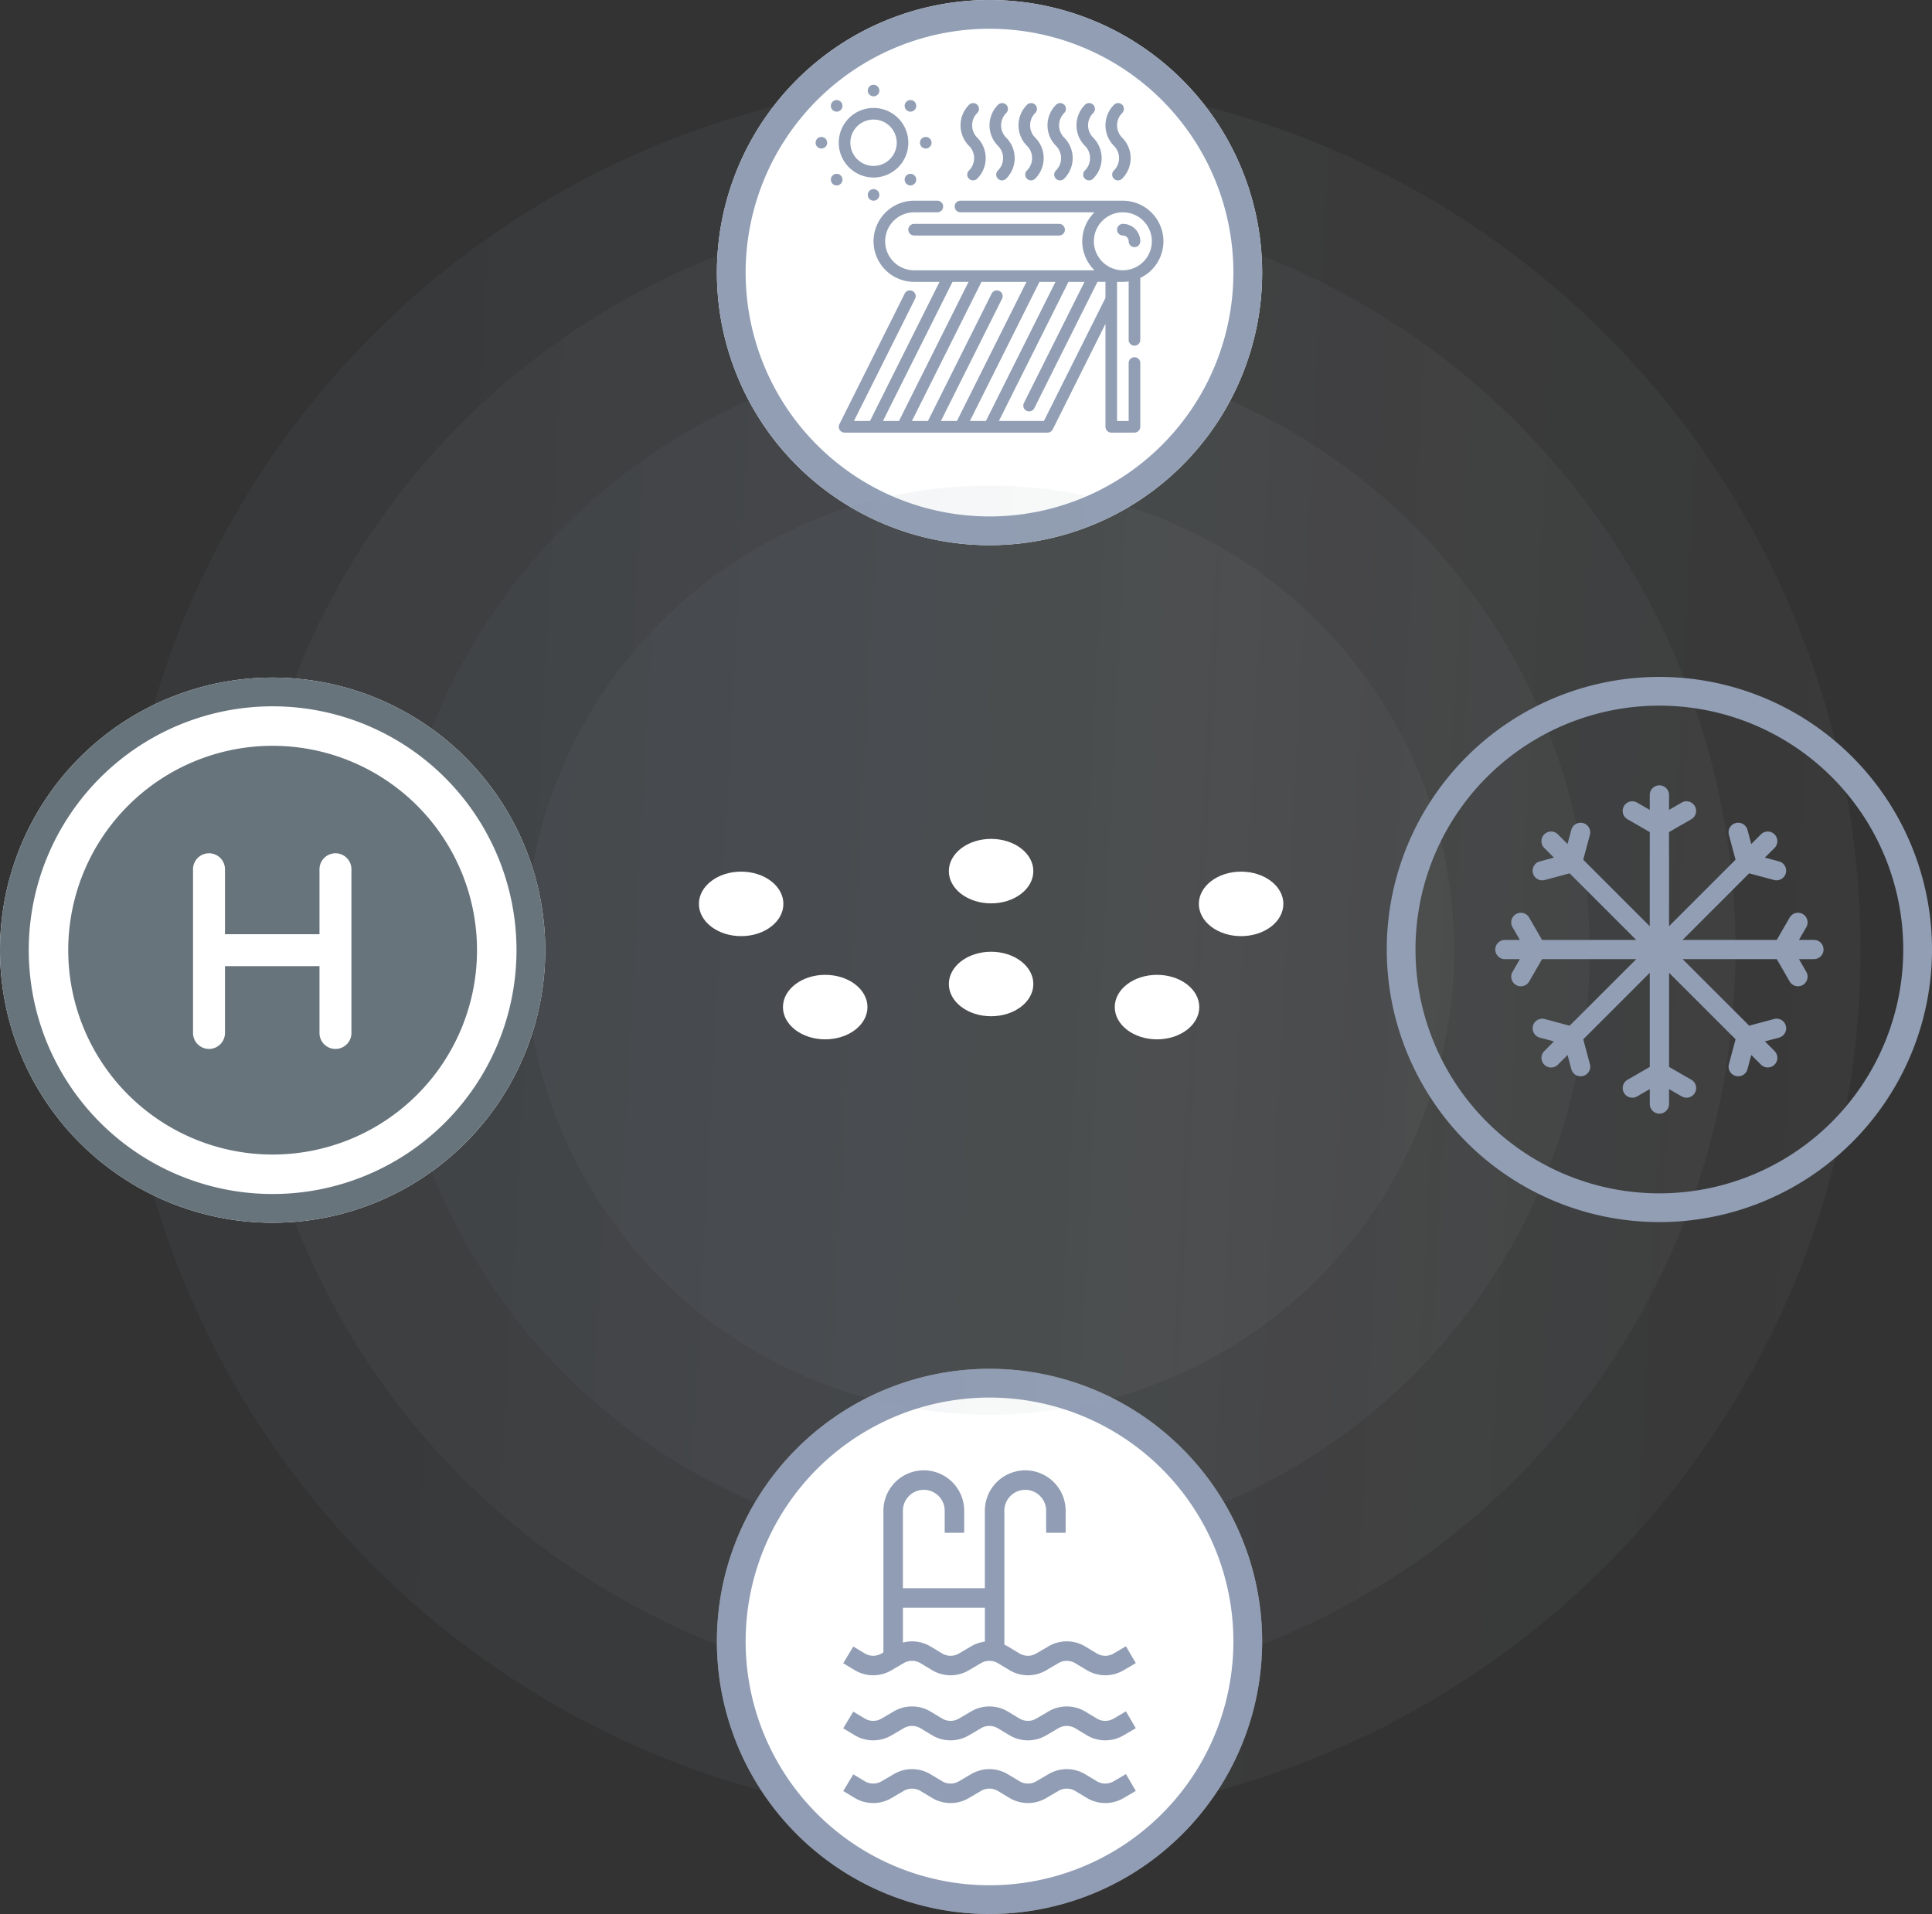
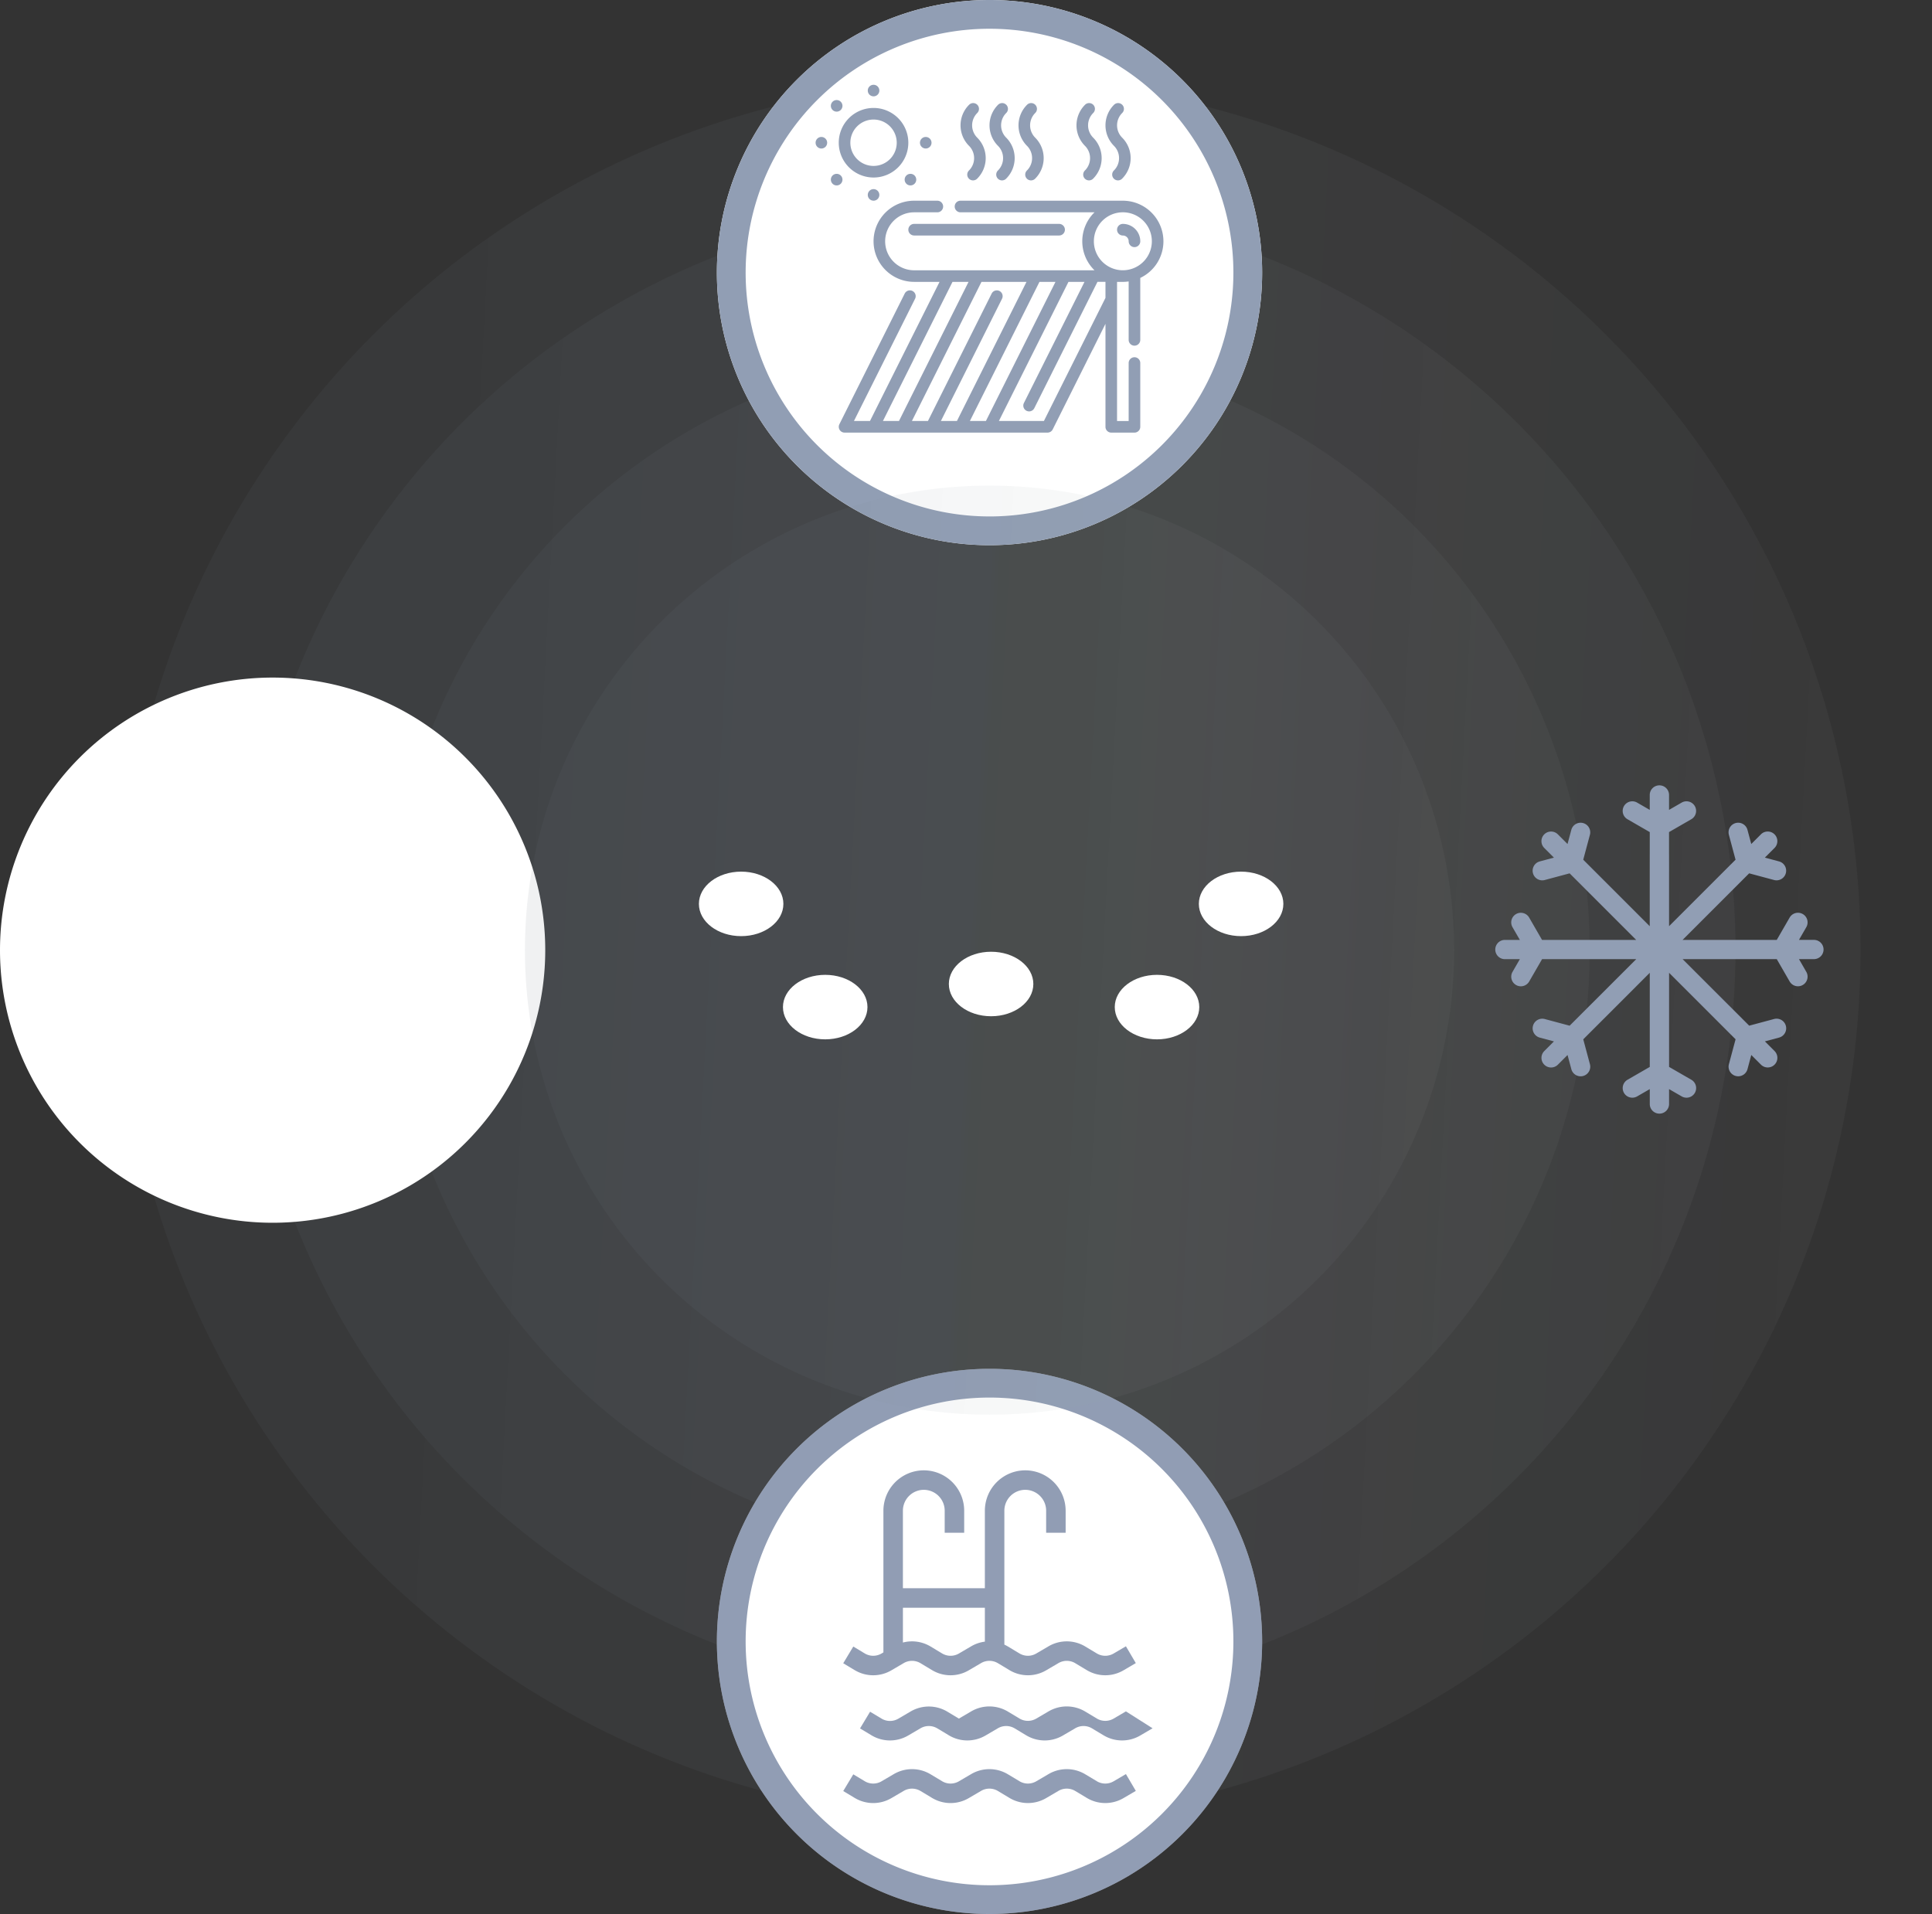
<svg xmlns="http://www.w3.org/2000/svg" width="432.548" height="428.568" viewBox="0 0 432.548 428.568">
  <rect x="0" y="0" width="432.548" height="428.568" fill="#333333" stroke="none" />
  <defs>
    <linearGradient id="linear-gradient" y1="0.5" x2="1.918" y2="0.602" gradientUnits="objectBoundingBox">
      <stop offset="0" stop-color="#67747c" stop-opacity="0.098" />
      <stop offset="1" stop-color="#fff" stop-opacity="0" />
    </linearGradient>
  </defs>
  <g id="Group_354" data-name="Group 354" transform="translate(-139.526 -831.432)">
    <g id="Group_353" data-name="Group 353">
      <circle id="Ellipse_15" data-name="Ellipse 15" cx="167.017" cy="167.017" r="167.017" transform="translate(194.049 877.168)" fill="url(#linear-gradient)" />
      <circle id="Ellipse_16" data-name="Ellipse 16" cx="195.017" cy="195.017" r="195.017" transform="translate(166.049 849.168)" fill="url(#linear-gradient)" />
      <circle id="Ellipse_9" data-name="Ellipse 9" cx="134.371" cy="134.371" r="134.371" transform="translate(226.694 909.815)" fill="url(#linear-gradient)" />
      <g id="Group_268" data-name="Group 268" transform="translate(139.526 983.149)">
        <path id="Path_299" data-name="Path 299" d="M-1263.995-833.848a61.037,61.037,0,0,1-61.037,61.037,61.037,61.037,0,0,1-61.037-61.037,61.037,61.037,0,0,1,61.037-61.037A61.037,61.037,0,0,1-1263.995-833.848Z" transform="translate(1386.069 894.885)" fill="#fff" />
-         <path id="Path_300" data-name="Path 300" d="M-1325.032-894.885a61.037,61.037,0,0,0-61.037,61.037,61.037,61.037,0,0,0,61.037,61.037,61.037,61.037,0,0,0,61.037-61.037A61.037,61.037,0,0,0-1325.032-894.885Zm0,115.636a54.6,54.6,0,0,1-54.6-54.6,54.6,54.6,0,0,1,54.6-54.6,54.6,54.6,0,0,1,54.6,54.6A54.6,54.6,0,0,1-1325.032-779.248Zm0-100.358a45.759,45.759,0,0,0-45.759,45.759,45.759,45.759,0,0,0,45.759,45.759,45.759,45.759,0,0,0,45.759-45.759A45.758,45.758,0,0,0-1325.032-879.607Zm17.644,64.3a3.577,3.577,0,0,1-3.576,3.576,3.576,3.576,0,0,1-3.576-3.576v-14.961h-21.16v14.961a3.576,3.576,0,0,1-3.576,3.576,3.577,3.577,0,0,1-3.576-3.576v-36.658a3.576,3.576,0,0,1,3.576-3.576,3.576,3.576,0,0,1,3.576,3.576v14.544h21.16v-14.544a3.576,3.576,0,0,1,3.576-3.576,3.576,3.576,0,0,1,3.576,3.576Z" transform="translate(1386.069 894.885)" fill="#67747c" />
      </g>
      <g id="Group_277" data-name="Group 277" transform="translate(300.028 1137.926)">
        <path id="Path_301" data-name="Path 301" d="M-829.471-411.823a61.037,61.037,0,0,1-61.037,61.037,61.037,61.037,0,0,1-61.037-61.037,61.037,61.037,0,0,1,61.037-61.037A61.037,61.037,0,0,1-829.471-411.823Z" transform="translate(951.545 472.86)" fill="#fff" />
        <g id="Group_276" data-name="Group 276" transform="translate(0 0)">
          <g id="Group_275" data-name="Group 275" transform="translate(28.289 22.732)">
            <g id="Group_270" data-name="Group 270" transform="translate(0)">
              <g id="Group_269" data-name="Group 269">
                <path id="Path_302" data-name="Path 302" d="M-793.338-357.185l-2.759,1.618a3.68,3.68,0,0,1-3.761-.021l-2.578-1.55a8.048,8.048,0,0,0-8.224-.046l-2.756,1.616a3.681,3.681,0,0,1-3.761-.021l-2.578-1.55a8.067,8.067,0,0,0-.8-.421v-29.983a4.683,4.683,0,0,1,4.678-4.678,4.683,4.683,0,0,1,4.678,4.678v4.935h4.365v-4.935a9.053,9.053,0,0,0-9.043-9.043,9.053,9.053,0,0,0-9.043,9.043v17.36h-18.349v-17.36a4.683,4.683,0,0,1,4.678-4.678,4.683,4.683,0,0,1,4.678,4.678v4.935h4.365v-4.935a9.053,9.053,0,0,0-9.043-9.043,9.053,9.053,0,0,0-9.043,9.043v31.727l-.421.247a3.681,3.681,0,0,1-3.761-.021l-2.561-1.54-2.25,3.741,2.561,1.54a8.043,8.043,0,0,0,8.219.045l2.756-1.616a3.686,3.686,0,0,1,3.766.021l2.579,1.55a8.042,8.042,0,0,0,8.218.045l2.756-1.616A3.686,3.686,0,0,1-822-353.4l2.579,1.55a8.041,8.041,0,0,0,4.147,1.152,8.042,8.042,0,0,0,4.071-1.106l2.756-1.616a3.686,3.686,0,0,1,3.766.021l2.579,1.55a8.044,8.044,0,0,0,8.218.045l2.759-1.618Zm-31.581-1.041a8.052,8.052,0,0,0-3.06,1.043l-2.756,1.616a3.681,3.681,0,0,1-3.761-.021l-2.578-1.55a8.049,8.049,0,0,0-6.193-.888v-7.79h18.349Z" transform="translate(856.626 396.585)" fill="rgba(2,30,83,0.43)" />
              </g>
            </g>
            <g id="Group_272" data-name="Group 272" transform="translate(0 52.864)">
              <g id="Group_271" data-name="Group 271">
-                 <path id="Path_303" data-name="Path 303" d="M-793.339-218.1l-2.759,1.618a3.68,3.68,0,0,1-3.76-.021l-2.579-1.551a8.05,8.05,0,0,0-8.224-.045l-2.756,1.616a3.68,3.68,0,0,1-3.76-.021l-2.579-1.55a8.049,8.049,0,0,0-8.224-.045l-2.756,1.616a3.68,3.68,0,0,1-3.76-.021l-2.579-1.551a8.049,8.049,0,0,0-8.224-.045l-2.756,1.616a3.681,3.681,0,0,1-3.761-.02l-2.562-1.54-2.25,3.741,2.562,1.54a8.043,8.043,0,0,0,8.218.045l2.756-1.616a3.685,3.685,0,0,1,3.766.021l2.579,1.55a8.043,8.043,0,0,0,8.218.045l2.756-1.616a3.684,3.684,0,0,1,3.766.021l2.579,1.55a8.042,8.042,0,0,0,4.147,1.152,8.042,8.042,0,0,0,4.071-1.107l2.756-1.616a3.685,3.685,0,0,1,3.766.021l2.579,1.55a8.042,8.042,0,0,0,8.218.045l2.759-1.618Z" transform="translate(856.627 219.208)" fill="rgba(2,30,83,0.43)" />
+                 <path id="Path_303" data-name="Path 303" d="M-793.339-218.1l-2.759,1.618a3.68,3.68,0,0,1-3.76-.021l-2.579-1.551a8.05,8.05,0,0,0-8.224-.045l-2.756,1.616a3.68,3.68,0,0,1-3.76-.021l-2.579-1.55a8.049,8.049,0,0,0-8.224-.045l-2.756,1.616l-2.579-1.551a8.049,8.049,0,0,0-8.224-.045l-2.756,1.616a3.681,3.681,0,0,1-3.761-.02l-2.562-1.54-2.25,3.741,2.562,1.54a8.043,8.043,0,0,0,8.218.045l2.756-1.616a3.685,3.685,0,0,1,3.766.021l2.579,1.55a8.043,8.043,0,0,0,8.218.045l2.756-1.616a3.684,3.684,0,0,1,3.766.021l2.579,1.55a8.042,8.042,0,0,0,4.147,1.152,8.042,8.042,0,0,0,4.071-1.107l2.756-1.616a3.685,3.685,0,0,1,3.766.021l2.579,1.55a8.042,8.042,0,0,0,8.218.045l2.759-1.618Z" transform="translate(856.627 219.208)" fill="rgba(2,30,83,0.43)" />
              </g>
            </g>
            <g id="Group_274" data-name="Group 274" transform="translate(0 66.907)">
              <g id="Group_273" data-name="Group 273">
                <path id="Path_304" data-name="Path 304" d="M-793.338-170.985l-2.759,1.618a3.68,3.68,0,0,1-3.76-.021l-2.579-1.55a8.05,8.05,0,0,0-8.224-.045l-2.756,1.616a3.681,3.681,0,0,1-3.76-.021l-2.579-1.55a8.048,8.048,0,0,0-8.224-.045l-2.756,1.616a3.68,3.68,0,0,1-3.76-.021l-2.579-1.55a8.049,8.049,0,0,0-8.224-.045l-2.756,1.616a3.681,3.681,0,0,1-3.761-.021l-2.561-1.54-2.25,3.741,2.561,1.54a8.044,8.044,0,0,0,8.218.045l2.756-1.616a3.686,3.686,0,0,1,3.766.021l2.579,1.55a8.042,8.042,0,0,0,8.218.045l2.756-1.616A3.685,3.685,0,0,1-822-167.2l2.579,1.55a8.042,8.042,0,0,0,4.147,1.152,8.041,8.041,0,0,0,4.071-1.106l2.756-1.616a3.685,3.685,0,0,1,3.766.021l2.579,1.55a8.043,8.043,0,0,0,8.218.045l2.759-1.618Z" transform="translate(856.626 172.09)" fill="rgba(2,30,83,0.43)" />
              </g>
            </g>
          </g>
          <path id="Path_305" data-name="Path 305" d="M-890.508-472.86a61.037,61.037,0,0,0-61.037,61.037,61.037,61.037,0,0,0,61.037,61.037,61.037,61.037,0,0,0,61.037-61.037A61.037,61.037,0,0,0-890.508-472.86Zm0,115.637a54.6,54.6,0,0,1-54.6-54.6,54.6,54.6,0,0,1,54.6-54.6,54.6,54.6,0,0,1,54.6,54.6A54.6,54.6,0,0,1-890.508-357.223Z" transform="translate(951.545 472.86)" fill="rgba(2,30,83,0.43)" />
        </g>
      </g>
      <g id="Group_280" data-name="Group 280" transform="translate(300.028 831.432)">
        <path id="Path_306" data-name="Path 306" d="M-829.471-1275.8a61.037,61.037,0,0,1-61.037,61.037,61.037,61.037,0,0,1-61.037-61.037,61.037,61.037,0,0,1,61.037-61.037A61.037,61.037,0,0,1-829.471-1275.8Z" transform="translate(951.545 1336.839)" fill="#fff" />
        <g id="Group_279" data-name="Group 279" transform="translate(0)">
          <g id="Outline" transform="translate(22.096 18.98)">
            <g id="Group_278" data-name="Group 278">
              <path id="Path_307" data-name="Path 307" d="M-787.3-1176.962a9.1,9.1,0,0,0-9.086-9.086h-36.345a1.3,1.3,0,0,0-1.3,1.3,1.3,1.3,0,0,0,1.3,1.3h30a9.059,9.059,0,0,0-.17,12.81q.084.086.17.17h-40.382a6.49,6.49,0,0,1-6.49-6.49,6.49,6.49,0,0,1,6.49-6.49h5.192a1.3,1.3,0,0,0,1.3-1.3,1.3,1.3,0,0,0-1.3-1.3h-5.192a9.086,9.086,0,0,0-9.086,9.086,9.086,9.086,0,0,0,9.086,9.086h5.688L-853-1136.723h-3.588l13.685-27.369a1.3,1.3,0,0,0-.58-1.742,1.3,1.3,0,0,0-1.742.58h0L-859.849-1136a1.3,1.3,0,0,0,.581,1.741,1.293,1.293,0,0,0,.581.137h45.431a1.3,1.3,0,0,0,1.168-.718l11.812-23.638v23.058a1.3,1.3,0,0,0,1.3,1.3h5.192a1.3,1.3,0,0,0,1.3-1.3V-1149.7a1.3,1.3,0,0,0-1.3-1.3,1.3,1.3,0,0,0-1.3,1.3v12.981h-2.6v-31.153h1.3a9.129,9.129,0,0,0,1.3-.1v13.084a1.3,1.3,0,0,0,1.3,1.3,1.3,1.3,0,0,0,1.3-1.3v-13.87A9.086,9.086,0,0,0-787.3-1176.962Zm-43.331,40.239,15.576-31.153h3.588l-15.576,31.153Zm-6.49,0,13.685-27.369a1.3,1.3,0,0,0-.58-1.742,1.3,1.3,0,0,0-1.742.58l-14.265,28.531h-3.588l15.576-31.153h10.078l-15.576,31.153Zm2.6-31.153h3.588l-15.576,31.153H-850.1Zm34.244,3.588-13.782,27.565h-10.078l15.576-31.153h3.588l-13.561,27.121a1.3,1.3,0,0,0,.577,1.745,1.3,1.3,0,0,0,1.745-.577l14.141-28.289h1.794Zm3.894-6.184a6.49,6.49,0,0,1-6.49-6.49,6.49,6.49,0,0,1,6.49-6.49,6.49,6.49,0,0,1,6.49,6.49A6.5,6.5,0,0,1-796.382-1170.472Z" transform="translate(865.178 1212.008)" fill="#919eb4" />
              <path id="Path_308" data-name="Path 308" d="M-852.2-1240.157a7.788,7.788,0,0,0,7.788-7.788,7.789,7.789,0,0,0-7.788-7.788,7.788,7.788,0,0,0-7.788,7.788A7.8,7.8,0,0,0-852.2-1240.157Zm0-12.98a5.192,5.192,0,0,1,5.192,5.192,5.192,5.192,0,0,1-5.192,5.192,5.192,5.192,0,0,1-5.192-5.192A5.192,5.192,0,0,1-852.2-1253.137Z" transform="translate(865.176 1260.925)" fill="#919eb4" />
              <circle id="Ellipse_10" data-name="Ellipse 10" cx="1.298" cy="1.298" r="1.298" transform="translate(11.682)" fill="#919eb4" />
              <circle id="Ellipse_11" data-name="Ellipse 11" cx="1.298" cy="1.298" r="1.298" transform="translate(11.682 23.364)" fill="#919eb4" />
              <circle id="Ellipse_12" data-name="Ellipse 12" cx="1.298" cy="1.298" r="1.298" transform="translate(0 11.682)" fill="#919eb4" />
              <circle id="Ellipse_13" data-name="Ellipse 13" cx="1.298" cy="1.298" r="1.298" transform="translate(23.364 11.682)" fill="#919eb4" />
-               <path id="Path_309" data-name="Path 309" d="M-808.274-1259.458a1.3,1.3,0,0,0,0-1.835,1.3,1.3,0,0,0-1.836,0,1.3,1.3,0,0,0,0,1.836h0A1.3,1.3,0,0,0-808.274-1259.458Z" transform="translate(830.433 1265.096)" fill="#919eb4" />
              <path id="Path_310" data-name="Path 310" d="M-863.709-1205.858a1.3,1.3,0,0,0-1.836,0,1.3,1.3,0,0,0,0,1.836,1.3,1.3,0,0,0,1.836,0h0A1.3,1.3,0,0,0-863.709-1205.858Z" transform="translate(869.347 1226.182)" fill="#919eb4" />
              <path id="Path_311" data-name="Path 311" d="M-863.709-1259.458a1.3,1.3,0,0,0,0-1.835,1.3,1.3,0,0,0-1.836,0,1.3,1.3,0,0,0,0,1.836h0A1.3,1.3,0,0,0-863.709-1259.458Z" transform="translate(869.346 1265.096)" fill="#919eb4" />
              <path id="Path_312" data-name="Path 312" d="M-810.11-1205.858a1.3,1.3,0,0,0,0,1.836,1.3,1.3,0,0,0,1.836,0,1.3,1.3,0,0,0,0-1.836h0A1.3,1.3,0,0,0-810.11-1205.858Z" transform="translate(830.433 1226.181)" fill="#919eb4" />
              <path id="Path_313" data-name="Path 313" d="M-656.591-1247.067a3.869,3.869,0,0,1-1.141,2.753,1.3,1.3,0,0,0-.032,1.835,1.3,1.3,0,0,0,1.836.032l.032-.032a6.49,6.49,0,0,0,0-9.177,3.9,3.9,0,0,1,0-5.509,1.3,1.3,0,0,0,.032-1.835,1.3,1.3,0,0,0-1.836-.032l-.032.032a6.5,6.5,0,0,0,0,9.18A3.865,3.865,0,0,1-656.591-1247.067Z" transform="translate(724.533 1263.496)" fill="#919eb4" />
              <path id="Path_314" data-name="Path 314" d="M-678.367-1247.067a3.869,3.869,0,0,1-1.141,2.753,1.3,1.3,0,0,0-.032,1.835,1.3,1.3,0,0,0,1.835.032l.032-.032a6.49,6.49,0,0,0,0-9.177,3.9,3.9,0,0,1,0-5.509,1.3,1.3,0,0,0,.032-1.835,1.3,1.3,0,0,0-1.836-.032l-.032.032a6.5,6.5,0,0,0,0,9.18A3.865,3.865,0,0,1-678.367-1247.067Z" transform="translate(739.819 1263.496)" fill="#919eb4" />
-               <path id="Path_315" data-name="Path 315" d="M-700.144-1247.067a3.868,3.868,0,0,1-1.141,2.753,1.3,1.3,0,0,0-.032,1.835,1.3,1.3,0,0,0,1.836.032l.032-.032a6.49,6.49,0,0,0,0-9.177,3.9,3.9,0,0,1,0-5.509,1.3,1.3,0,0,0,.032-1.835,1.3,1.3,0,0,0-1.835-.032l-.032.032a6.5,6.5,0,0,0,0,9.18A3.864,3.864,0,0,1-700.144-1247.067Z" transform="translate(755.106 1263.496)" fill="#919eb4" />
              <path id="Path_316" data-name="Path 316" d="M-721.92-1247.067a3.868,3.868,0,0,1-1.141,2.753,1.3,1.3,0,0,0-.032,1.835,1.3,1.3,0,0,0,1.835.032l.032-.032a6.49,6.49,0,0,0,0-9.177,3.9,3.9,0,0,1,0-5.509,1.3,1.3,0,0,0,.032-1.835,1.3,1.3,0,0,0-1.836-.032l-.032.032a6.5,6.5,0,0,0,0,9.18A3.863,3.863,0,0,1-721.92-1247.067Z" transform="translate(770.392 1263.496)" fill="#919eb4" />
              <path id="Path_317" data-name="Path 317" d="M-743.7-1247.067a3.868,3.868,0,0,1-1.141,2.753,1.3,1.3,0,0,0-.032,1.835,1.3,1.3,0,0,0,1.835.032l.032-.032a6.49,6.49,0,0,0,0-9.177,3.9,3.9,0,0,1,0-5.509,1.3,1.3,0,0,0,.032-1.835,1.3,1.3,0,0,0-1.835-.032l-.032.032a6.5,6.5,0,0,0,0,9.18A3.864,3.864,0,0,1-743.7-1247.067Z" transform="translate(785.679 1263.496)" fill="#919eb4" />
              <path id="Path_318" data-name="Path 318" d="M-765.473-1247.067a3.869,3.869,0,0,1-1.141,2.753,1.3,1.3,0,0,0-.032,1.835,1.3,1.3,0,0,0,1.835.032l.032-.032a6.49,6.49,0,0,0,0-9.177,3.9,3.9,0,0,1,0-5.509,1.3,1.3,0,0,0,.032-1.835,1.3,1.3,0,0,0-1.836-.032l-.032.032a6.5,6.5,0,0,0,0,9.18A3.865,3.865,0,0,1-765.473-1247.067Z" transform="translate(800.966 1263.496)" fill="#919eb4" />
              <path id="Path_319" data-name="Path 319" d="M-807.72-1167.328a1.3,1.3,0,0,0,1.3,1.3h32.451a1.3,1.3,0,0,0,1.3-1.3,1.3,1.3,0,0,0-1.3-1.3h-32.451A1.3,1.3,0,0,0-807.72-1167.328Z" transform="translate(828.488 1199.779)" fill="#919eb4" />
              <path id="Path_320" data-name="Path 320" d="M-649.63-1168.626a1.3,1.3,0,0,0-1.3,1.3,1.3,1.3,0,0,0,1.3,1.3,1.3,1.3,0,0,1,1.3,1.3,1.3,1.3,0,0,0,1.3,1.3,1.3,1.3,0,0,0,1.3-1.3A3.894,3.894,0,0,0-649.63-1168.626Z" transform="translate(718.425 1199.779)" fill="#919eb4" />
            </g>
          </g>
          <path id="Path_321" data-name="Path 321" d="M-890.508-1336.839a61.037,61.037,0,0,0-61.037,61.037,61.037,61.037,0,0,0,61.037,61.037,61.037,61.037,0,0,0,61.037-61.037A61.037,61.037,0,0,0-890.508-1336.839Zm0,115.637a54.6,54.6,0,0,1-54.6-54.6,54.6,54.6,0,0,1,54.6-54.6,54.6,54.6,0,0,1,54.6,54.6A54.6,54.6,0,0,1-890.508-1221.2Z" transform="translate(951.545 1336.839)" fill="#919eb4" />
        </g>
      </g>
      <circle id="Ellipse_14" data-name="Ellipse 14" cx="104.017" cy="104.017" r="104.017" transform="translate(257.049 940.168)" fill="url(#linear-gradient)" />
      <g id="Group_296" data-name="Group 296" transform="translate(787.281 614.907)">
        <path id="Path_329" data-name="Path 329" d="M-470.021,423.446c5.226,0,9.459,3.232,9.459,7.219s-4.233,7.224-9.459,7.224-9.462-3.235-9.462-7.224,4.238-7.219,9.462-7.219" transform="translate(7.021 11.358)" fill="#fff" />
        <path id="Path_330" data-name="Path 330" d="M-491.281,416.183c0-3.989,4.233-7.224,9.457-7.224s9.457,3.235,9.457,7.224-4.232,7.219-9.457,7.219-9.457-3.232-9.457-7.219" transform="translate(0 2.736)" fill="#fff" />
        <path id="Path_331" data-name="Path 331" d="M-421.11,416.183c0-3.989,4.232-7.224,9.457-7.224s9.464,3.235,9.464,7.224-4.238,7.219-9.464,7.219-9.457-3.232-9.457-7.219" transform="translate(41.76 2.736)" fill="#fff" />
        <path id="Path_332" data-name="Path 332" d="M-432.912,430.665c0-3.988,4.233-7.219,9.459-7.219s9.462,3.232,9.462,7.219-4.238,7.224-9.462,7.224-9.459-3.235-9.459-7.224" transform="translate(34.736 11.358)" fill="#fff" />
        <g id="Group_294" data-name="Group 294" transform="translate(-435.317 404.361)">
          <path id="Path_333" data-name="Path 333" d="M-456.2,427.428c0-3.989,4.233-7.224,9.459-7.224s9.457,3.235,9.457,7.224-4.233,7.219-9.457,7.219-9.459-3.232-9.459-7.219" transform="translate(456.196 -394.933)" fill="#fff" />
-           <path id="Path_334" data-name="Path 334" d="M-456.2,411.582c0-3.989,4.233-7.221,9.459-7.221s9.457,3.232,9.457,7.221-4.233,7.219-9.457,7.219-9.459-3.232-9.459-7.219" transform="translate(456.196 -404.361)" fill="#fff" />
        </g>
      </g>
      <g id="Group_320" data-name="Group 320" transform="translate(698.537 794.147)">
-         <path id="Path_324" data-name="Path 324" d="M-187.5,188.853a61.037,61.037,0,0,0-61.037,61.037A61.037,61.037,0,0,0-187.5,310.927a61.037,61.037,0,0,0,61.037-61.037A61.037,61.037,0,0,0-187.5,188.853Zm0,115.636a54.6,54.6,0,0,1-54.6-54.6,54.6,54.6,0,0,1,54.6-54.6,54.6,54.6,0,0,1,54.6,54.6,54.6,54.6,0,0,1-54.6,54.6h0Z" fill="#919eb4" />
        <path id="Path_2670" data-name="Path 2670" d="M-150.743,249.893a2.154,2.154,0,0,1-2.154,2.154h-3.347l1.639,2.846h0a2.154,2.154,0,0,1-.789,2.941,2.147,2.147,0,0,1-1.075.289,2.153,2.153,0,0,1-1.867-1.077l-2.884-5H-182.3l14.91,14.9,5.572-1.493h0a2.153,2.153,0,0,1,2.636,1.524h0a2.154,2.154,0,0,1-1.524,2.637l-3.17.849,2.164,2.164h0a2.153,2.153,0,0,1,0,3.045,2.151,2.151,0,0,1-1.523.631,2.154,2.154,0,0,1-1.523-.631l-2.164-2.164-.849,3.17a2.156,2.156,0,0,1-2.079,1.6,2.194,2.194,0,0,1-.559-.074,2.154,2.154,0,0,1-1.523-2.638l1.493-5.572-14.89-14.89,0,21.073,4.985,2.876h0a2.153,2.153,0,0,1,.787,2.942,2.153,2.153,0,0,1-1.867,1.077,2.149,2.149,0,0,1-1.075-.289l-2.832-1.635v3.339a2.155,2.155,0,0,1-2.154,2.154h-.01a2.154,2.154,0,0,1-2.154-2.154v-3.339l-2.832,1.635a2.15,2.15,0,0,1-1.075.289A2.151,2.151,0,0,1-195.422,282a2.153,2.153,0,0,1,.787-2.942h0l4.985-2.876,0-21.073L-204.541,270l1.493,5.572a2.154,2.154,0,0,1-1.523,2.638,2.206,2.206,0,0,1-.559.074,2.156,2.156,0,0,1-2.079-1.6l-.849-3.17-2.164,2.164a2.154,2.154,0,0,1-1.523.631,2.151,2.151,0,0,1-1.523-.631,2.154,2.154,0,0,1,0-3.045h0l2.164-2.164-3.17-.849a2.154,2.154,0,0,1-1.524-2.637h0a2.153,2.153,0,0,1,2.636-1.524h0l5.572,1.493,14.91-14.9h-21.082l-2.884,5a2.153,2.153,0,0,1-1.867,1.077,2.144,2.144,0,0,1-1.075-.289,2.154,2.154,0,0,1-.789-2.941h0l1.639-2.846h-3.347a2.154,2.154,0,0,1-2.154-2.154,2.153,2.153,0,0,1,2.151-2.157h3.35l-1.641-2.842a2.153,2.153,0,0,1,.787-2.942h0a2.152,2.152,0,0,1,2.941.787h0l2.884,5h21.082l-14.907-14.907-5.572,1.493a2.156,2.156,0,0,1-.559.074,2.154,2.154,0,0,1-2.079-1.6,2.154,2.154,0,0,1,1.523-2.638l3.17-.849-2.164-2.164a2.154,2.154,0,0,1,0-3.046,2.154,2.154,0,0,1,3.046,0l2.164,2.164.849-3.17a2.154,2.154,0,0,1,2.638-1.523,2.153,2.153,0,0,1,1.523,2.636v0l-1.493,5.572,14.887,14.887V232.794s0-4.333.006-4.333V223.6l-4.986-2.876a2.153,2.153,0,0,1-.789-2.941h0a2.153,2.153,0,0,1,2.941-.789h0l2.832,1.635v-3.341a2.154,2.154,0,0,1,2.154-2.154h.01a2.154,2.154,0,0,1,2.154,2.154v3.341l2.832-1.635h0a2.153,2.153,0,0,1,2.941.789h0a2.153,2.153,0,0,1-.789,2.941l-4.986,2.876v4.861c.007,0,.011,4.333.006,4.333l0,11.877,14.888-14.887-1.493-5.572v0a2.151,2.151,0,0,1,1.523-2.636,2.154,2.154,0,0,1,2.638,1.523l.849,3.17,2.164-2.164a2.154,2.154,0,0,1,3.046,0,2.154,2.154,0,0,1,0,3.046l-2.164,2.164,3.17.849a2.154,2.154,0,0,1,1.523,2.638,2.155,2.155,0,0,1-2.079,1.6,2.151,2.151,0,0,1-.559-.074l-5.572-1.493L-182.3,247.74h21.082l2.884-5h0a2.152,2.152,0,0,1,2.941-.787h0a2.153,2.153,0,0,1,.787,2.942l-1.641,2.842h3.35A2.153,2.153,0,0,1-150.743,249.893Z" fill="#919eb4" />
      </g>
    </g>
  </g>
</svg>